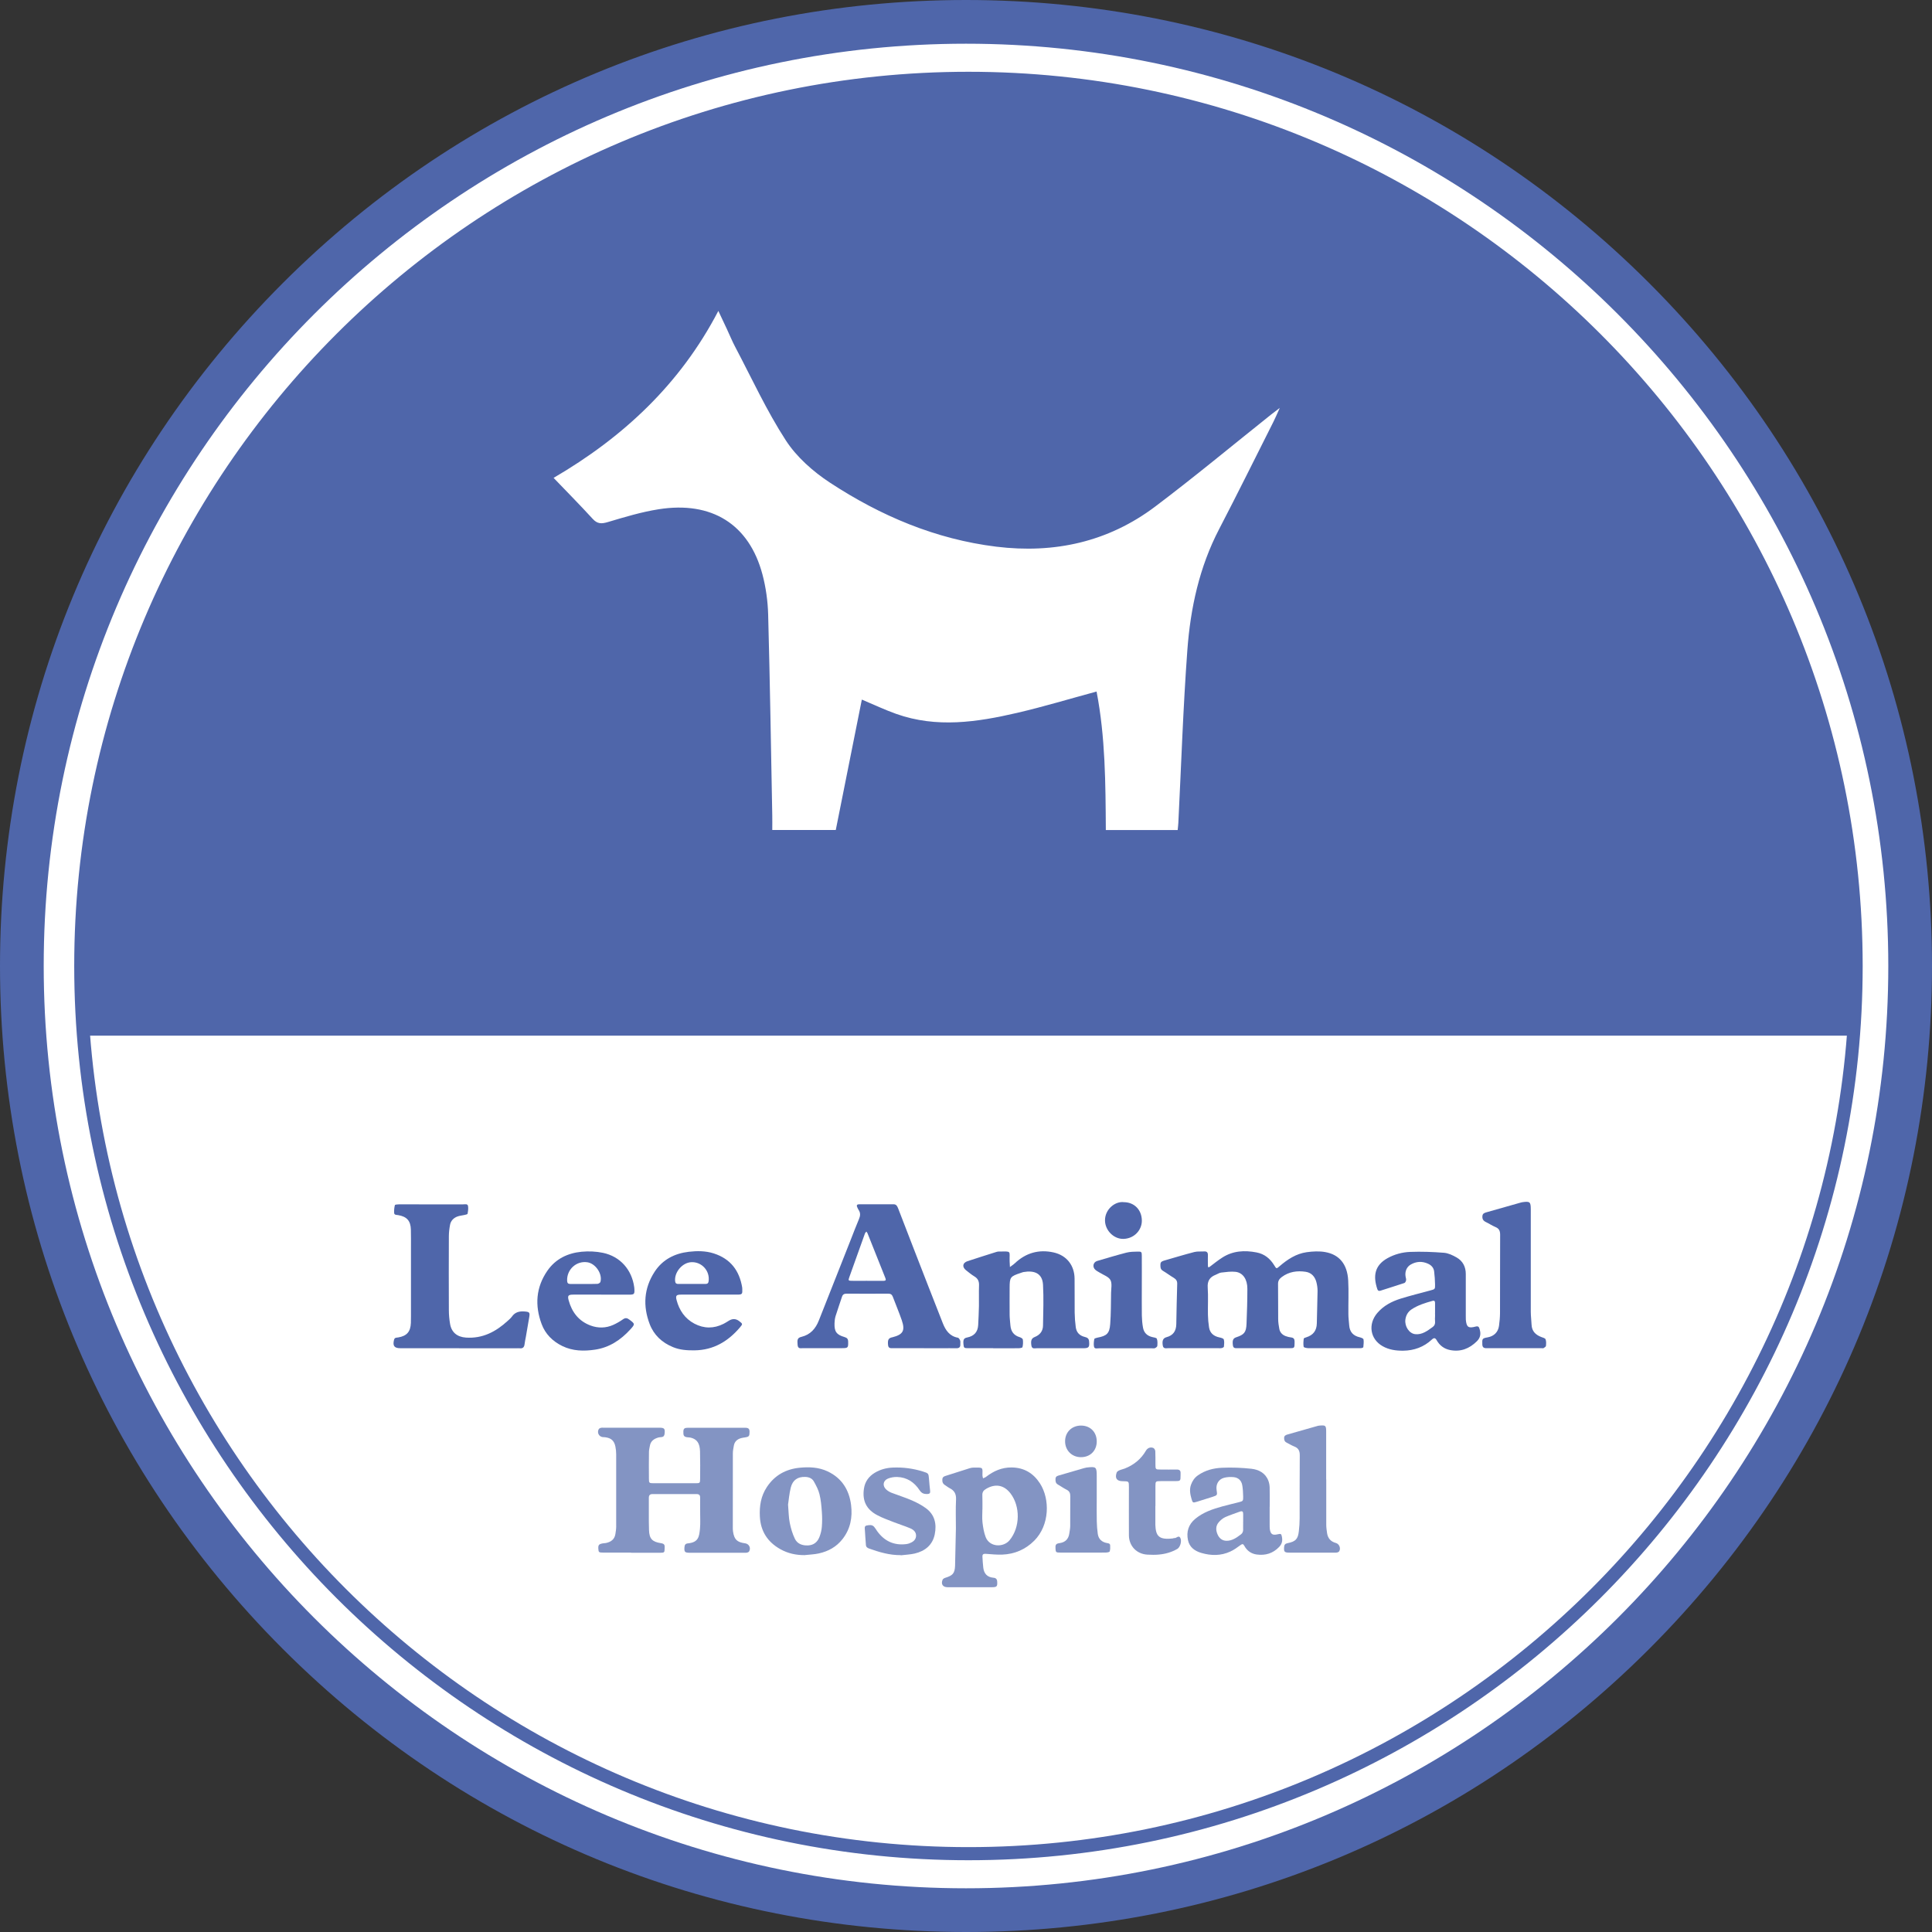
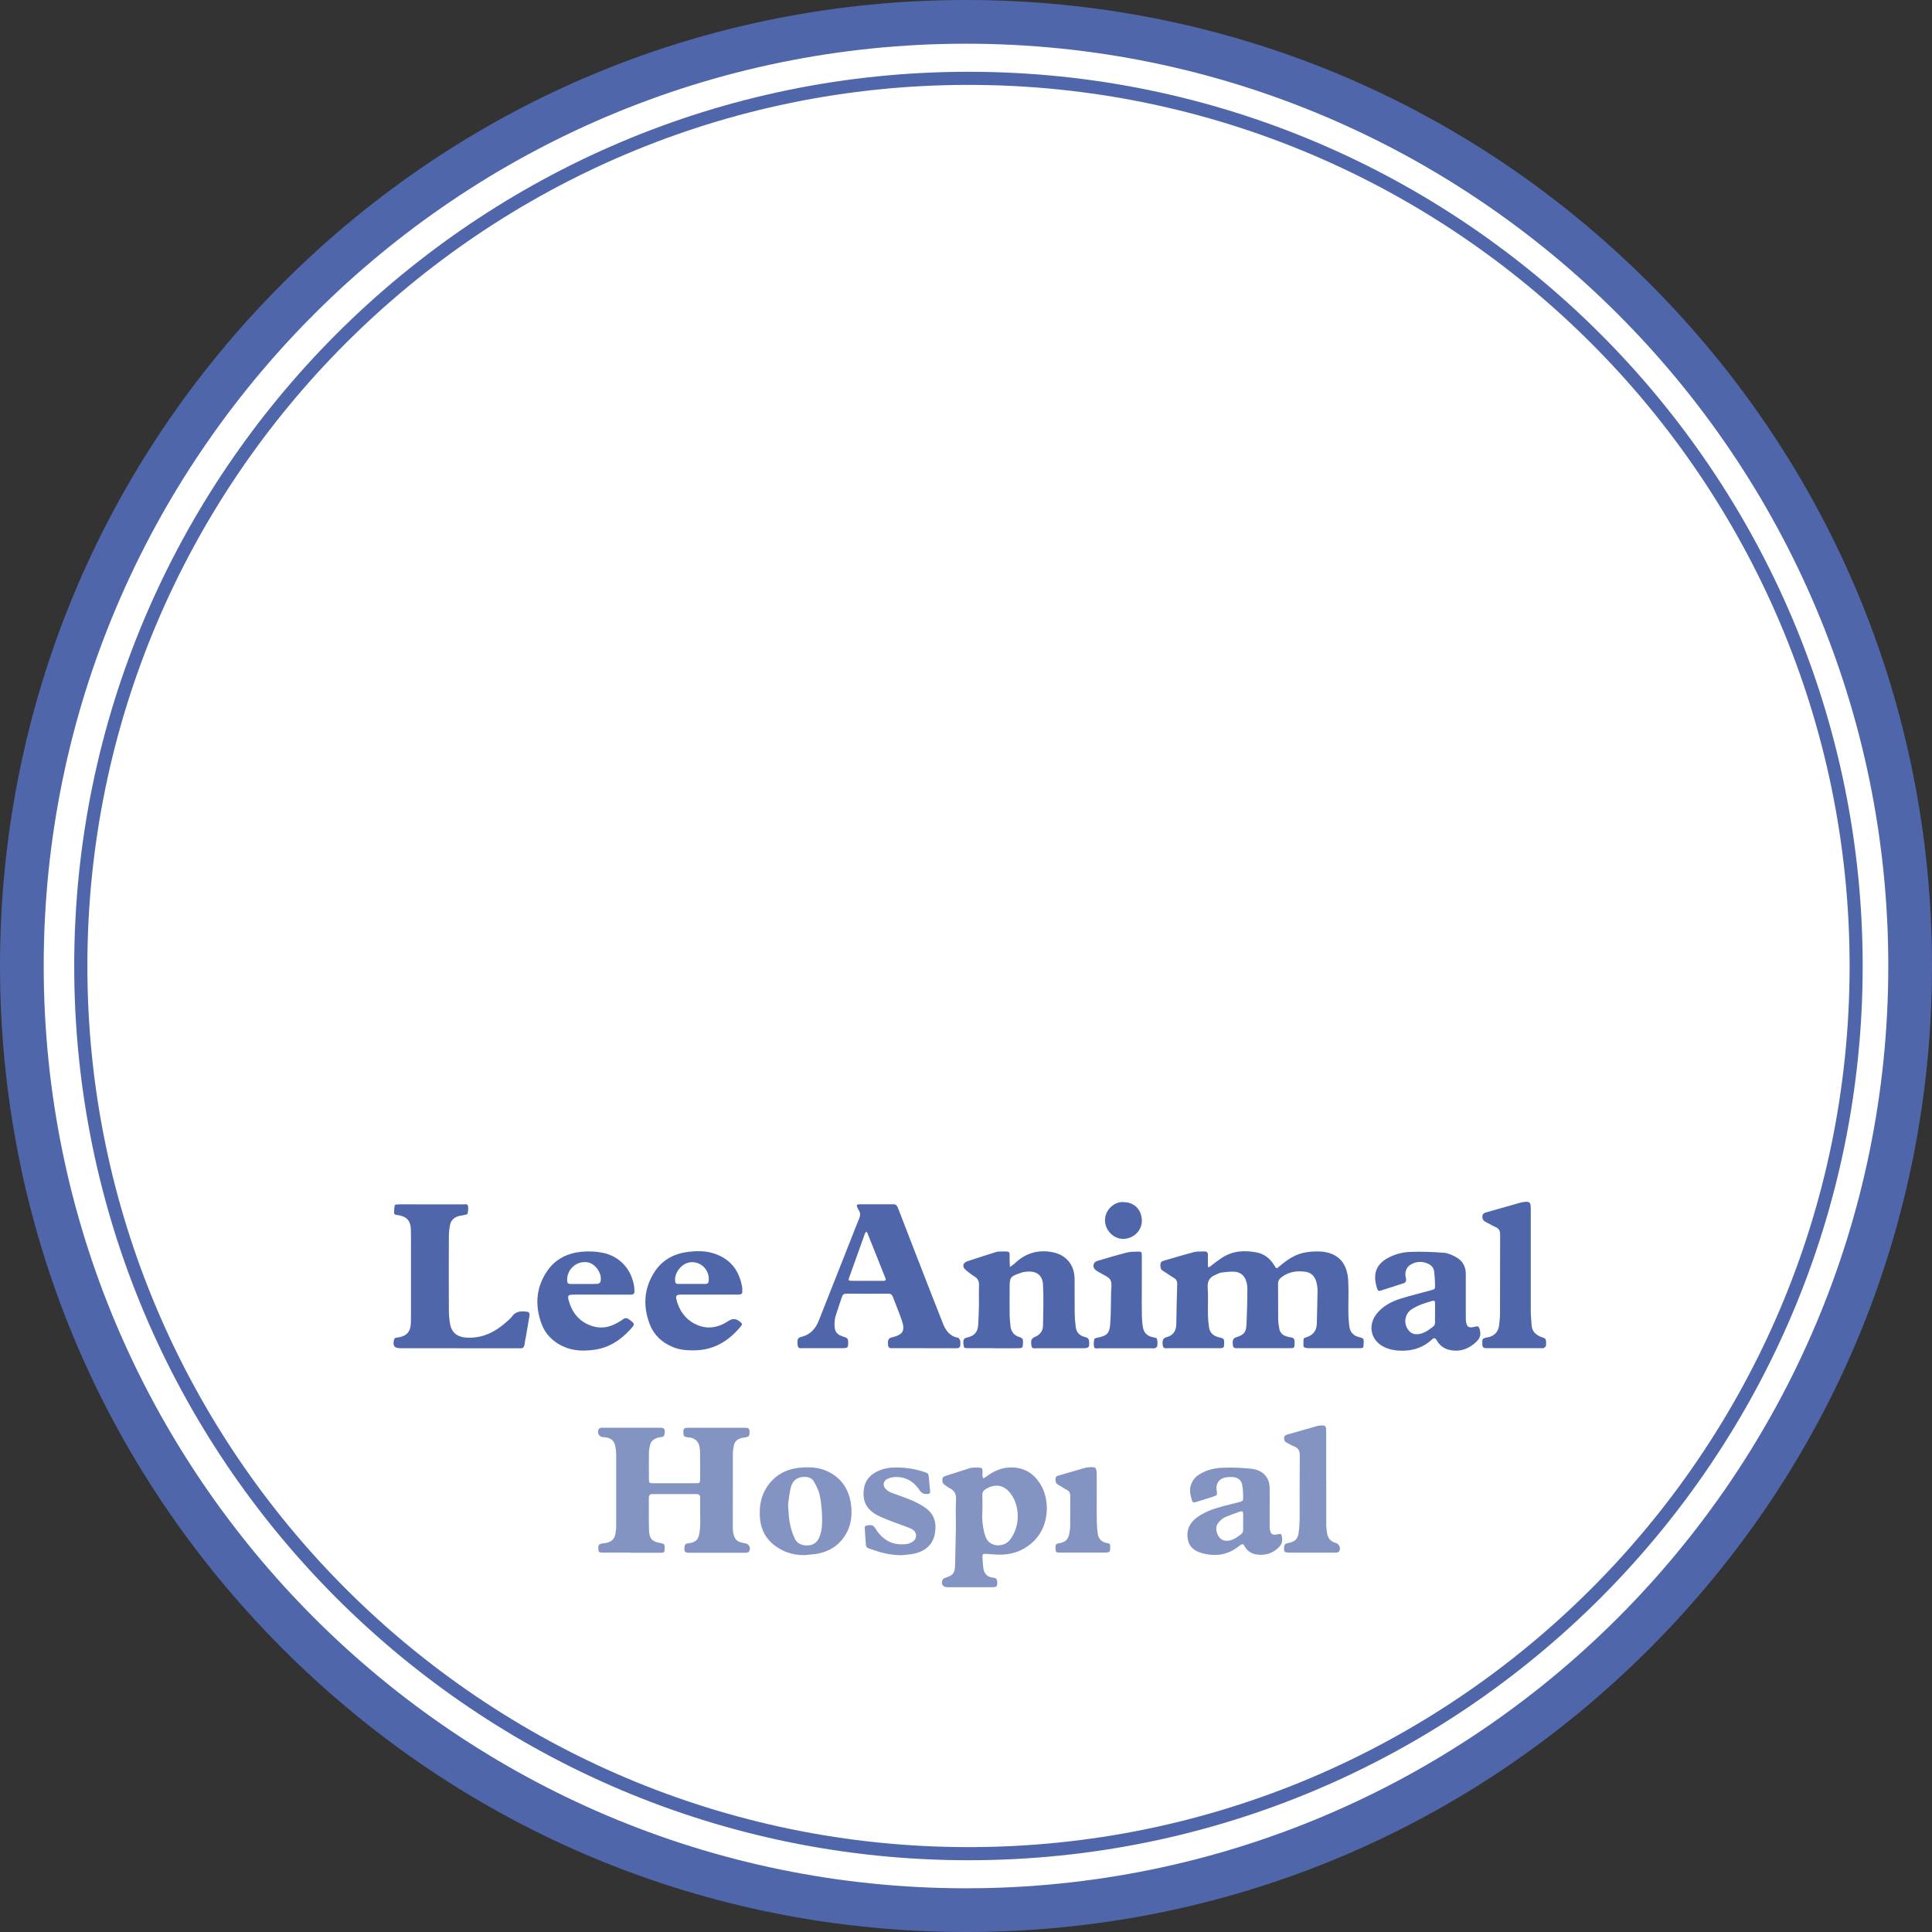
<svg xmlns="http://www.w3.org/2000/svg" width="260" height="260" viewBox="0 0 260 260" fill="none">
  <rect x="0" y="0" width="260" height="260" fill="#333333" stroke="none" />
  <g clip-path="url(#clip0_2776_1342)">
    <path d="M130 257.059C200.173 257.059 257.059 200.173 257.059 130C257.059 59.828 200.173 2.941 130 2.941C59.827 2.941 2.941 59.828 2.941 130C2.941 200.173 59.827 257.059 130 257.059Z" fill="white" />
    <path d="M130 260C95.276 260 62.629 246.476 38.077 221.924C13.524 197.371 0 164.724 0 130C0 95.276 13.524 62.629 38.077 38.077C62.629 13.524 95.276 0 130 0C164.724 0 197.371 13.524 221.924 38.077C246.476 62.629 260 95.276 260 130C260 164.724 246.476 197.371 221.924 221.924C197.371 246.476 164.724 260 130 260ZM130 5.882C61.559 5.882 5.882 61.559 5.882 130C5.882 198.441 61.559 254.118 130 254.118C198.441 254.118 254.118 198.441 254.118 130C254.118 61.559 198.441 5.882 130 5.882Z" fill="#4F66AA" />
-     <path d="M249.424 139.376C249.665 136.282 249.788 133.153 249.788 130C249.788 64.023 196.306 10.541 130.329 10.541C64.353 10.541 10.877 64.023 10.877 130C10.877 133.165 11 136.27 11.241 139.376H249.429H249.424Z" fill="#4F66AA" />
-     <path d="M158.488 111.7H148.818C148.776 105.423 148.759 99.2 147.571 93.064C143.912 94.053 140.424 95.111 136.876 95.935C131.482 97.188 126.047 98 120.618 96.076C119.094 95.535 117.629 94.841 115.982 94.147C114.818 99.976 113.653 105.8 112.476 111.694H103.929C103.929 111.006 103.941 110.394 103.929 109.788C103.759 100.77 103.618 91.747 103.376 82.729C103.329 80.911 103.071 79.053 102.606 77.3C100.812 70.558 95.788 67.4 88.629 68.535C86.318 68.9 84.047 69.588 81.8 70.258C80.947 70.511 80.394 70.523 79.759 69.823C78.071 67.976 76.306 66.194 74.5 64.311C83.823 58.87 91.529 51.729 96.671 41.841C97.071 42.682 97.447 43.488 97.823 44.288C98.2 45.094 98.535 45.923 98.953 46.711C101.176 50.923 103.171 55.288 105.753 59.264C107.212 61.511 109.429 63.47 111.7 64.959C118.512 69.423 125.906 72.564 134.076 73.57C141.9 74.529 149.141 72.935 155.471 68.164C160.782 64.159 165.9 59.9 171.106 55.753C171.347 55.559 171.6 55.376 172.229 54.894C171.818 55.794 171.612 56.288 171.371 56.764C168.941 61.582 166.553 66.423 164.065 71.206C161.4 76.323 160.206 81.841 159.788 87.5C159.218 95.235 158.965 102.988 158.576 110.735C158.565 110.994 158.529 111.253 158.488 111.694V111.7Z" fill="white" />
    <path d="M130.329 250.342C63.977 250.342 9.988 196.359 9.988 130C9.988 63.642 63.977 9.659 130.329 9.659C196.682 9.659 250.671 63.642 250.671 130C250.671 196.359 196.688 250.342 130.329 250.342ZM130.329 11.424C64.947 11.424 11.759 64.618 11.759 130C11.759 195.383 64.953 248.577 130.335 248.577C195.718 248.577 248.912 195.383 248.912 130C248.912 64.618 195.712 11.424 130.329 11.424Z" fill="#4F66AA" />
    <path d="M170.065 181.435C168.888 181.435 167.712 181.435 166.541 181.435C166.259 181.435 165.971 181.47 165.918 181.053C165.829 180.4 165.929 180.111 166.353 179.97C167.441 179.611 167.706 179.305 167.753 178.147C167.818 176.576 167.865 175.005 167.865 173.429C167.865 172.164 167.271 171.282 166.288 171.158C165.653 171.082 164.982 171.188 164.335 171.258C164.088 171.288 163.859 171.453 163.618 171.547C162.823 171.853 162.465 172.37 162.529 173.276C162.612 174.494 162.535 175.717 162.559 176.941C162.571 177.5 162.618 178.064 162.706 178.623C162.823 179.388 163.318 179.823 164.123 179.988C164.335 180.029 164.653 180.123 164.694 180.258C164.782 180.558 164.741 180.9 164.712 181.223C164.706 181.294 164.553 181.382 164.453 181.411C164.318 181.447 164.171 181.435 164.035 181.435C161.753 181.435 159.476 181.435 157.194 181.435C156.912 181.435 156.559 181.541 156.482 181.076C156.376 180.441 156.5 180.082 156.982 179.953C157.894 179.711 158.282 179.111 158.3 178.2C158.329 176.394 158.371 174.588 158.423 172.776C158.435 172.4 158.288 172.17 157.976 171.976C157.471 171.676 157 171.317 156.494 171.017C156.141 170.805 156.159 170.494 156.165 170.158C156.165 169.782 156.447 169.711 156.718 169.629C158.047 169.247 159.376 168.841 160.718 168.494C161.141 168.382 161.606 168.441 162.047 168.411C162.406 168.388 162.565 168.547 162.553 168.911C162.541 169.382 162.553 169.853 162.553 170.323C162.553 170.594 162.653 170.594 162.841 170.447C163.382 170.035 163.918 169.605 164.488 169.241C165.918 168.317 167.494 168.235 169.106 168.547C170.153 168.747 170.929 169.37 171.482 170.282C171.776 170.77 171.782 170.764 172.194 170.405C173.259 169.488 174.423 168.717 175.835 168.517C176.659 168.4 177.541 168.353 178.353 168.5C180.223 168.835 181.318 170.111 181.435 172.323C181.518 173.823 181.441 175.329 181.459 176.835C181.459 177.347 181.535 177.864 181.571 178.376C181.641 179.276 182.135 179.776 183 179.97C183.182 180.011 183.476 180.129 183.494 180.247C183.553 180.582 183.5 180.941 183.471 181.288C183.471 181.341 183.329 181.4 183.241 181.417C183.129 181.441 183.006 181.435 182.888 181.435C180.606 181.435 178.329 181.435 176.047 181.429C175.835 181.429 175.459 181.341 175.441 181.247C175.376 180.894 175.406 180.511 175.453 180.147C175.465 180.07 175.676 180.005 175.806 179.964C176.723 179.676 177.194 179.07 177.212 178.088C177.235 176.635 177.294 175.176 177.312 173.723C177.312 173.329 177.253 172.923 177.153 172.541C176.959 171.8 176.482 171.27 175.718 171.153C174.571 170.982 173.471 171.129 172.5 171.853C172.176 172.094 171.988 172.358 171.994 172.788C172.018 174.364 171.994 175.941 172.012 177.511C172.012 177.953 172.082 178.4 172.165 178.841C172.253 179.311 172.565 179.635 173.012 179.805C173.253 179.894 173.506 179.958 173.759 179.988C174.082 180.023 174.212 180.194 174.218 180.5C174.218 180.594 174.223 180.688 174.218 180.782C174.212 181.388 174.176 181.435 173.582 181.435C172.406 181.441 171.229 181.435 170.059 181.435H170.065Z" fill="#4F66AA" />
    <path d="M124.329 181.435C122.941 181.435 121.553 181.435 120.171 181.435C119.865 181.435 119.553 181.471 119.512 181.012C119.447 180.341 119.541 180.1 120.023 179.976C120.047 179.971 120.071 179.971 120.094 179.965C121.529 179.6 121.835 179.076 121.359 177.676C120.994 176.612 120.547 175.571 120.153 174.518C120.035 174.2 119.847 174.094 119.518 174.094C117.659 174.106 115.8 174.106 113.947 174.094C113.623 174.094 113.418 174.182 113.312 174.512C113.029 175.382 112.718 176.247 112.447 177.118C112.353 177.429 112.318 177.765 112.306 178.088C112.276 179.2 112.559 179.618 113.635 179.929C113.994 180.035 114.135 180.182 114.141 180.553C114.159 181.376 114.129 181.429 113.3 181.429C111.559 181.429 109.818 181.429 108.082 181.429C107.782 181.429 107.4 181.559 107.341 181.029C107.265 180.282 107.323 180.035 107.841 179.912C109.059 179.618 109.765 178.806 110.2 177.694C111.635 174.065 113.071 170.441 114.5 166.812C114.865 165.894 115.206 164.971 115.594 164.065C115.788 163.618 115.823 163.218 115.535 162.806C115.471 162.712 115.429 162.594 115.376 162.488C115.218 162.171 115.353 162.059 115.665 162.065C117.194 162.065 118.723 162.071 120.247 162.065C120.647 162.065 120.753 162.341 120.871 162.629C121.565 164.423 122.259 166.223 122.953 168.018C124.259 171.371 125.553 174.723 126.876 178.065C127.247 179.006 127.782 179.823 128.912 180.023C129.035 180.047 129.159 180.259 129.218 180.412C129.271 180.559 129.218 180.735 129.235 180.9C129.265 181.294 129.082 181.447 128.694 181.441C128.059 181.423 127.423 181.441 126.788 181.441C125.965 181.441 125.141 181.441 124.318 181.441L124.329 181.435ZM116.712 172.371C117.441 172.371 118.171 172.371 118.894 172.371C119.2 172.371 119.259 172.259 119.147 171.988C118.347 169.982 117.547 167.976 116.747 165.971C116.712 165.888 116.647 165.818 116.594 165.741C116.529 165.823 116.435 165.9 116.4 166C115.694 167.965 114.988 169.929 114.288 171.9C114.141 172.312 114.176 172.359 114.594 172.365C115.3 172.382 116.006 172.365 116.706 172.365L116.712 172.371Z" fill="#4F66AA" />
    <path d="M61.771 181.436C59.135 181.436 56.506 181.436 53.871 181.436C53.053 181.436 52.824 181.106 53.029 180.3C53.112 179.983 53.359 180.024 53.582 179.988C54.753 179.788 55.247 179.218 55.294 178.036C55.306 177.73 55.306 177.424 55.306 177.118C55.306 174.083 55.306 171.053 55.306 168.018C55.306 167.171 55.318 166.324 55.294 165.477C55.265 164.294 54.753 163.724 53.582 163.524C53.359 163.483 53.053 163.536 53.041 163.206C53.023 162.865 53.059 162.512 53.141 162.183C53.159 162.106 53.476 162.077 53.659 162.077C54.576 162.065 55.494 162.077 56.412 162.077C58.388 162.077 60.365 162.077 62.335 162.077C62.576 162.077 62.929 161.965 62.988 162.312C63.041 162.641 62.988 163.006 62.923 163.341C62.906 163.424 62.653 163.471 62.5 163.506C62.182 163.583 61.841 163.6 61.541 163.718C61.035 163.912 60.665 164.288 60.565 164.836C60.471 165.341 60.406 165.859 60.406 166.377C60.394 169.694 60.388 173.006 60.406 176.324C60.406 176.93 60.465 177.547 60.565 178.147C60.753 179.3 61.518 179.924 62.706 180.006C64.935 180.159 66.718 179.224 68.3 177.777C68.506 177.588 68.735 177.4 68.894 177.177C69.329 176.559 69.924 176.436 70.624 176.494C71.229 176.547 71.329 176.618 71.229 177.218C71.082 178.124 70.924 179.024 70.765 179.924C70.706 180.247 70.629 180.571 70.594 180.894C70.547 181.294 70.371 181.494 69.953 181.447C69.788 181.43 69.624 181.447 69.459 181.447C66.894 181.447 64.335 181.447 61.771 181.447V181.436Z" fill="#4F66AA" />
    <path d="M133.665 181.435C132.559 181.435 131.453 181.435 130.347 181.435C129.747 181.435 129.712 181.4 129.665 180.97C129.594 180.312 129.682 180.082 130.153 179.994C131.094 179.806 131.594 179.253 131.641 178.3C131.682 177.459 131.724 176.612 131.741 175.77C131.759 174.853 131.718 173.935 131.753 173.017C131.776 172.47 131.629 172.076 131.141 171.782C130.741 171.541 130.376 171.235 130.006 170.947C129.453 170.506 129.529 169.953 130.188 169.729C131.482 169.3 132.782 168.894 134.082 168.482C134.194 168.447 134.312 168.423 134.429 168.423C136.194 168.412 135.829 168.282 135.871 169.741C135.876 170 135.9 170.253 135.912 170.512C136.124 170.347 136.359 170.206 136.553 170.023C138.047 168.606 139.806 168.1 141.812 168.553C143.535 168.947 144.588 170.27 144.612 172.059C144.635 173.588 144.606 175.117 144.624 176.641C144.635 177.294 144.682 177.953 144.771 178.606C144.865 179.306 145.276 179.747 145.976 179.917C146.282 179.994 146.535 180.1 146.565 180.5C146.635 181.317 146.547 181.441 145.718 181.441C143.647 181.441 141.582 181.441 139.512 181.441C139.235 181.441 138.876 181.57 138.8 181.088C138.7 180.429 138.794 180.112 139.247 179.929C139.959 179.647 140.359 179.123 140.365 178.376C140.394 176.547 140.465 174.717 140.365 172.894C140.276 171.312 139.147 170.941 137.729 171.188C137.618 171.206 137.506 171.259 137.394 171.294C135.947 171.77 135.871 171.87 135.871 173.359C135.871 174.559 135.859 175.759 135.871 176.959C135.876 177.423 135.941 177.894 135.976 178.359C136.041 179.17 136.429 179.717 137.235 179.953C137.394 180 137.629 180.141 137.647 180.259C137.694 180.6 137.682 180.964 137.6 181.294C137.576 181.388 137.235 181.441 137.035 181.441C135.906 181.453 134.776 181.447 133.647 181.447L133.665 181.435Z" fill="#4F66AA" />
    <path d="M197.259 174.347C197.259 175.264 197.259 176.182 197.259 177.1C197.259 177.264 197.253 177.429 197.265 177.594C197.353 178.588 197.6 178.788 198.565 178.529C198.959 178.423 199.035 178.57 199.129 178.9C199.312 179.523 199.223 180.035 198.747 180.506C197.741 181.494 196.576 181.959 195.165 181.688C194.353 181.529 193.747 181.076 193.341 180.364C193.147 180.017 192.965 180.017 192.694 180.27C191.612 181.276 190.306 181.753 188.847 181.77C187.882 181.782 186.923 181.653 186.059 181.159C184.382 180.206 184.071 178.194 185.353 176.694C186.194 175.711 187.294 175.141 188.494 174.764C189.818 174.353 191.165 174.023 192.5 173.659C193.118 173.494 193.135 173.494 193.123 172.853C193.112 172.27 193.071 171.682 193 171.106C192.941 170.594 192.606 170.253 192.153 170.053C191.371 169.706 190.588 169.753 189.853 170.176C189.288 170.5 189.041 171.135 189.159 171.811C189.188 171.976 189.253 172.141 189.223 172.3C189.2 172.429 189.106 172.623 189 172.659C187.929 173.017 186.853 173.347 185.782 173.694C185.565 173.764 185.429 173.712 185.353 173.482C184.765 171.723 184.982 170.288 186.729 169.317C187.671 168.794 188.712 168.517 189.765 168.476C191.282 168.417 192.818 168.476 194.329 168.594C194.912 168.641 195.506 168.929 196.023 169.223C196.859 169.7 197.259 170.482 197.259 171.453C197.259 172.417 197.259 173.382 197.259 174.347ZM193.123 176.729C193.123 176.282 193.123 175.841 193.123 175.394C193.123 175.141 193.076 174.982 192.765 175.07C191.794 175.341 190.829 175.635 189.976 176.2C189.476 176.529 189.206 177.006 189.129 177.594C189.018 178.506 189.647 179.464 190.459 179.547C191.4 179.641 192.094 179.094 192.806 178.582C193.3 178.229 193.065 177.729 193.118 177.288C193.141 177.106 193.118 176.911 193.118 176.723L193.123 176.729Z" fill="#4F66AA" />
    <path d="M95.406 174.224C94.159 174.224 92.912 174.224 91.671 174.224C91.018 174.224 90.894 174.359 91.053 174.965C91.418 176.341 92.165 177.447 93.447 178.13C94.741 178.812 96.059 178.812 97.365 178.159C97.618 178.036 97.853 177.877 98.094 177.73C98.58 177.432 99.043 177.453 99.482 177.794C99.947 178.153 99.971 178.177 99.6 178.612C97.994 180.506 96.029 181.694 93.465 181.724C92.471 181.736 91.5 181.677 90.565 181.288C89.1 180.688 88.006 179.677 87.441 178.212C86.5 175.765 86.647 173.371 88.1 171.141C89.176 169.494 90.806 168.677 92.694 168.459C93.8 168.33 94.941 168.324 96.047 168.677C98.306 169.4 99.506 170.988 99.882 173.271C99.894 173.341 99.894 173.412 99.894 173.483C99.924 174.159 99.876 174.218 99.212 174.224C97.941 174.23 96.671 174.224 95.406 174.224ZM93.106 172.788C93.712 172.788 94.323 172.788 94.929 172.788C95.165 172.788 95.318 172.724 95.359 172.447C95.57 171.036 94.441 169.783 93.018 169.859C91.806 169.924 90.712 171.241 90.859 172.441C90.894 172.718 91.041 172.788 91.282 172.788C91.888 172.788 92.5 172.788 93.106 172.788Z" fill="#4F66AA" />
    <path d="M80.906 174.224C79.659 174.224 78.412 174.224 77.171 174.224C76.471 174.224 76.353 174.353 76.529 175C76.965 176.595 77.894 177.789 79.459 178.377C80.477 178.759 81.535 178.748 82.547 178.289C82.994 178.083 83.429 177.836 83.829 177.553C84.165 177.312 84.406 177.365 84.706 177.595C85.465 178.159 85.482 178.195 84.818 178.918C83.529 180.33 81.994 181.348 80.082 181.63C78.582 181.853 77.082 181.83 75.671 181.142C74.371 180.506 73.388 179.53 72.888 178.183C71.959 175.677 72.118 173.242 73.671 171C74.776 169.412 76.394 168.636 78.271 168.453C79.218 168.365 80.212 168.406 81.141 168.6C83.477 169.089 85.041 170.889 85.353 173.242C85.365 173.312 85.365 173.383 85.371 173.453C85.412 174.165 85.359 174.224 84.653 174.23C83.406 174.23 82.159 174.23 80.918 174.23L80.906 174.224ZM78.571 172.789C79.177 172.789 79.788 172.806 80.394 172.777C80.541 172.771 80.765 172.636 80.8 172.518C81.112 171.459 80.159 170.036 79.047 169.871C77.559 169.648 76.253 170.853 76.323 172.365C76.335 172.659 76.447 172.795 76.741 172.789C77.347 172.789 77.959 172.789 78.565 172.789H78.571Z" fill="#4F66AA" />
    <path d="M206.006 169.965C206.006 172.153 206 174.335 206.006 176.524C206.006 177.106 206.088 177.694 206.112 178.276C206.147 179.147 206.653 179.635 207.418 179.929C207.624 180.012 207.935 180.076 207.994 180.235C208.1 180.5 208.076 180.835 208.047 181.129C208.035 181.241 207.847 181.341 207.724 181.424C207.676 181.459 207.588 181.435 207.518 181.435C205.029 181.435 202.535 181.435 200.047 181.435C199.671 181.435 199.494 181.312 199.482 180.912C199.453 180.147 199.471 180.106 200.218 179.971C201.047 179.824 201.618 179.265 201.729 178.429C201.806 177.871 201.859 177.312 201.865 176.747C201.876 173.224 201.865 169.694 201.882 166.171C201.882 165.659 201.747 165.335 201.265 165.135C200.812 164.947 200.4 164.665 199.953 164.453C199.612 164.288 199.465 164.053 199.494 163.671C199.518 163.3 199.771 163.224 200.053 163.141C201.588 162.706 203.124 162.271 204.659 161.835C204.724 161.818 204.794 161.8 204.865 161.788C205.888 161.641 206.006 161.735 206.006 162.759C206.006 165.153 206.006 167.553 206.006 169.947V169.965Z" fill="#4F66AA" />
    <path d="M153.659 173.235C153.659 174.506 153.647 175.77 153.665 177.041C153.676 177.576 153.723 178.117 153.818 178.653C153.935 179.347 154.371 179.77 155.059 179.935C155.282 179.988 155.629 180.023 155.682 180.164C155.794 180.453 155.771 180.806 155.747 181.129C155.735 181.235 155.565 181.37 155.435 181.423C155.318 181.476 155.159 181.447 155.018 181.447C152.647 181.447 150.271 181.447 147.9 181.447C147.659 181.447 147.3 181.564 147.229 181.235C147.159 180.906 147.206 180.541 147.265 180.206C147.282 180.117 147.529 180.047 147.676 180.017C148.935 179.782 149.312 179.464 149.406 178.194C149.512 176.794 149.5 175.382 149.523 173.976C149.535 173.394 149.682 172.7 149.429 172.247C149.176 171.8 148.5 171.588 148.012 171.276C147.812 171.153 147.594 171.047 147.418 170.894C146.976 170.517 147.1 169.859 147.653 169.694C148.959 169.311 150.265 168.917 151.582 168.576C152.071 168.453 152.6 168.441 153.112 168.435C153.618 168.423 153.659 168.476 153.659 169.017C153.671 170.429 153.659 171.835 153.659 173.247V173.235Z" fill="#4F66AA" />
    <path d="M151.247 161.783C152.659 161.795 153.641 162.818 153.665 164.236C153.688 165.495 152.688 166.665 151.223 166.724C149.888 166.777 148.7 165.565 148.706 164.218C148.706 162.73 150.082 161.63 151.247 161.783Z" fill="#4F66AA" />
    <g opacity="0.7">
      <path d="M84.924 208.941C83.676 208.941 82.429 208.941 81.182 208.941C80.594 208.941 80.553 208.894 80.523 208.453C80.488 207.918 80.582 207.8 81.118 207.7C81.253 207.676 81.4 207.676 81.535 207.653C82.212 207.512 82.706 207.171 82.818 206.435C82.865 206.112 82.924 205.782 82.924 205.459C82.929 202.212 82.929 198.971 82.924 195.724C82.924 195.376 82.888 195.018 82.818 194.676C82.653 193.871 82.241 193.518 81.429 193.418C81.312 193.406 81.194 193.412 81.076 193.394C80.582 193.312 80.323 192.776 80.576 192.329C80.624 192.247 80.747 192.182 80.847 192.153C80.959 192.118 81.082 192.135 81.2 192.135C83.718 192.135 86.229 192.135 88.747 192.135C89.412 192.135 89.512 192.271 89.441 192.935C89.412 193.218 89.294 193.371 89.018 193.4C88.876 193.418 88.729 193.412 88.6 193.453C88.023 193.618 87.571 193.918 87.459 194.565C87.412 194.841 87.335 195.118 87.335 195.4C87.318 196.6 87.318 197.8 87.329 199C87.329 199.565 87.365 199.606 87.929 199.606C89.835 199.612 91.735 199.612 93.641 199.606C94.182 199.606 94.212 199.571 94.218 199.053C94.229 197.806 94.241 196.559 94.206 195.318C94.176 194.224 93.8 193.694 92.988 193.482C92.806 193.435 92.612 193.447 92.429 193.412C92.018 193.341 91.947 193.176 91.965 192.623C91.976 192.247 92.159 192.147 92.5 192.147C95.112 192.147 97.718 192.153 100.329 192.147C100.724 192.147 100.876 192.3 100.871 192.688C100.871 193.235 100.806 193.347 100.347 193.424C100.094 193.465 99.835 193.494 99.594 193.582C99.141 193.741 98.841 194.065 98.759 194.547C98.694 194.894 98.624 195.241 98.624 195.588C98.612 198.906 98.618 202.218 98.618 205.535C98.618 205.724 98.618 205.912 98.647 206.1C98.806 207.182 99.182 207.547 100.282 207.694C100.8 207.765 101.082 208.312 100.818 208.776C100.771 208.859 100.641 208.923 100.541 208.947C100.406 208.976 100.259 208.965 100.118 208.965C97.694 208.965 95.276 208.965 92.853 208.965C92.153 208.965 92.065 208.859 92.112 208.206C92.135 207.894 92.259 207.729 92.576 207.7C94 207.559 94.094 206.812 94.2 205.724C94.271 205 94.218 204.265 94.224 203.541C94.224 202.882 94.212 202.224 94.224 201.565C94.229 201.2 94.082 201.065 93.724 201.065C92.712 201.076 91.7 201.065 90.688 201.065C89.747 201.065 88.806 201.076 87.865 201.065C87.482 201.059 87.312 201.194 87.318 201.594C87.335 203.029 87.294 204.465 87.341 205.894C87.376 207.071 87.765 207.494 88.935 207.671C89.518 207.759 89.453 207.988 89.441 208.471C89.429 208.929 89.388 208.965 88.8 208.965C87.506 208.971 86.212 208.965 84.924 208.965V208.941Z" fill="#4F66AA" />
      <path d="M128.641 205.683C128.641 204.389 128.594 203.094 128.659 201.806C128.694 201.071 128.447 200.594 127.812 200.277C127.582 200.159 127.382 199.989 127.165 199.853C126.865 199.671 126.788 199.4 126.818 199.065C126.847 198.73 127.094 198.665 127.347 198.589C128.4 198.253 129.447 197.912 130.506 197.583C130.682 197.53 130.876 197.5 131.059 197.5C132.335 197.494 132.235 197.436 132.212 198.547C132.212 198.677 132.265 198.812 132.294 198.947C132.429 198.883 132.588 198.836 132.706 198.741C133.718 197.959 134.824 197.471 136.141 197.483C137.824 197.5 139.071 198.265 139.953 199.63C141.318 201.741 141.265 205.259 139.182 207.341C138.012 208.512 136.553 209.147 134.888 209.212C134.141 209.241 133.388 209.159 132.641 209.106C132.324 209.083 132.194 209.2 132.212 209.494C132.241 209.983 132.265 210.477 132.324 210.965C132.418 211.771 132.853 212.253 133.688 212.324C134.029 212.353 134.182 212.512 134.2 212.865C134.235 213.489 134.153 213.6 133.506 213.6C131.506 213.6 129.512 213.6 127.512 213.6C126.882 213.6 126.6 213.183 126.853 212.589C126.906 212.471 127.082 212.371 127.224 212.33C128.2 212.024 128.476 211.753 128.529 210.753M132.206 203.118C132.206 203.706 132.153 204.3 132.218 204.877C132.3 205.547 132.406 206.23 132.647 206.853C133.188 208.247 135.053 208.259 135.859 207.283C137.318 205.518 137.306 202.706 135.994 200.983C135.141 199.865 133.976 199.606 132.694 200.371C132.365 200.565 132.182 200.8 132.2 201.218C132.229 201.847 132.206 202.483 132.212 203.118H132.206Z" fill="#4F66AA" />
      <path d="M170.865 202.788C170.865 203.588 170.865 204.388 170.865 205.182C170.865 205.371 170.865 205.559 170.882 205.747C170.982 206.465 171.241 206.641 171.929 206.482C172.388 206.377 172.435 206.4 172.518 206.835C172.618 207.347 172.529 207.771 172.141 208.182C171.3 209.059 170.294 209.353 169.129 209.2C168.382 209.1 167.818 208.694 167.459 208.035C167.3 207.747 167.188 207.753 166.935 207.935C166.506 208.253 166.059 208.577 165.571 208.8C164.3 209.388 162.971 209.371 161.653 208.982C160.771 208.724 160.065 208.2 159.871 207.259C159.641 206.147 159.935 205.165 160.835 204.412C161.906 203.512 163.2 203.082 164.518 202.718C165.241 202.518 165.976 202.353 166.706 202.165C167.276 202.018 167.312 202 167.3 201.4C167.288 200.888 167.265 200.365 167.176 199.865C167.065 199.247 166.653 198.853 166.029 198.788C165.594 198.747 165.135 198.765 164.718 198.877C163.982 199.077 163.606 199.759 163.724 200.518C163.835 201.218 163.835 201.224 163.153 201.447C162.459 201.671 161.765 201.888 161.071 202.1C160.535 202.265 160.5 202.247 160.341 201.688C160.165 201.071 160.053 200.453 160.276 199.818C160.465 199.294 160.753 198.865 161.218 198.541C162.2 197.853 163.324 197.571 164.471 197.524C165.776 197.465 167.1 197.518 168.4 197.659C169.406 197.771 170.3 198.23 170.694 199.277C170.8 199.553 170.853 199.865 170.865 200.165C170.888 201.035 170.871 201.906 170.871 202.771L170.865 202.788ZM167.3 204.835C167.3 204.482 167.294 204.135 167.3 203.782C167.312 203.441 167.206 203.294 166.847 203.43C166.194 203.677 165.518 203.882 164.882 204.171C164.553 204.324 164.253 204.582 164.012 204.859C163.588 205.353 163.606 205.93 163.859 206.506C164.088 207.024 164.488 207.341 165.047 207.353C165.818 207.365 166.412 206.93 166.994 206.494C167.435 206.165 167.259 205.688 167.294 205.259C167.306 205.118 167.294 204.977 167.294 204.835H167.3Z" fill="#4F66AA" />
      <path d="M108.318 209.282C107.129 209.294 106.023 209.052 104.994 208.47C103.288 207.505 102.359 206.058 102.259 204.088C102.188 202.67 102.394 201.341 103.2 200.123C104.265 198.511 105.788 197.694 107.653 197.517C108.912 197.4 110.176 197.447 111.376 198.011C113.306 198.923 114.276 200.511 114.535 202.535C114.741 204.182 114.453 205.758 113.382 207.123C112.559 208.176 111.471 208.77 110.2 209.052C109.588 209.188 108.947 209.205 108.323 209.276L108.318 209.282ZM106.053 202.488C106.135 203.452 106.135 204.211 106.282 204.941C106.429 205.67 106.647 206.405 106.965 207.07C107.294 207.764 107.971 208.011 108.741 207.976C109.512 207.941 110.018 207.517 110.282 206.829C110.447 206.4 110.565 205.929 110.6 205.47C110.653 204.8 110.653 204.117 110.6 203.447C110.541 202.652 110.476 201.852 110.282 201.082C110.135 200.482 109.829 199.905 109.518 199.358C109.288 198.952 108.871 198.776 108.382 198.758C107.365 198.717 106.676 199.164 106.418 200.194C106.218 201.005 106.147 201.852 106.053 202.482V202.488Z" fill="#4F66AA" />
      <path d="M178.482 199.088C178.482 201.129 178.482 203.176 178.482 205.218C178.482 205.588 178.541 205.965 178.594 206.335C178.7 207.035 179.1 207.465 179.788 207.653C180.235 207.776 180.465 208.365 180.229 208.759C180.177 208.841 180.053 208.906 179.953 208.929C179.818 208.959 179.671 208.947 179.529 208.947C177.535 208.947 175.535 208.947 173.541 208.947C172.847 208.947 172.759 208.835 172.812 208.176C172.835 207.865 172.976 207.735 173.282 207.671C174.365 207.453 174.677 207.123 174.794 206.053C174.859 205.494 174.9 204.929 174.9 204.371C174.912 201.529 174.888 198.688 174.918 195.847C174.918 195.241 174.735 194.876 174.171 194.659C173.824 194.523 173.5 194.318 173.165 194.153C172.894 194.023 172.806 193.812 172.812 193.523C172.812 193.223 173.006 193.123 173.247 193.053C174.624 192.659 176 192.271 177.377 191.876C177.441 191.859 177.518 191.853 177.588 191.847C178.394 191.776 178.471 191.847 178.471 192.671C178.471 194.806 178.471 196.947 178.471 199.082L178.482 199.088Z" fill="#4F66AA" />
      <path d="M121.218 209.283C119.723 209.3 118.329 208.883 116.953 208.394C116.712 208.306 116.547 208.183 116.529 207.9C116.488 207.247 116.423 206.588 116.394 205.936C116.382 205.7 116.282 205.359 116.641 205.294C116.976 205.236 117.359 205.153 117.635 205.471C117.788 205.647 117.906 205.853 118.041 206.047C119 207.383 120.288 208 121.941 207.8C122.082 207.783 122.218 207.753 122.353 207.706C122.812 207.536 123.223 207.283 123.276 206.747C123.323 206.2 122.953 205.865 122.506 205.677C121.794 205.371 121.047 205.147 120.329 204.865C119.565 204.565 118.782 204.289 118.059 203.906C116.594 203.136 116.023 201.971 116.265 200.341C116.4 199.4 116.918 198.683 117.723 198.2C118.459 197.759 119.271 197.536 120.135 197.5C121.535 197.441 122.9 197.618 124.235 198.041C124.947 198.265 124.959 198.288 125.018 199.006C125.065 199.541 125.106 200.083 125.171 200.618C125.206 200.912 125.129 201.041 124.806 201.059C124.347 201.077 124.029 200.965 123.753 200.547C123.047 199.471 122.047 198.8 120.723 198.765C120.312 198.753 119.871 198.83 119.494 198.983C118.823 199.259 118.729 199.971 119.271 200.459C119.476 200.641 119.729 200.794 119.988 200.894C120.888 201.241 121.812 201.524 122.694 201.906C123.359 202.194 124.012 202.536 124.594 202.959C125.8 203.836 126.076 205.1 125.794 206.483C125.5 207.924 124.494 208.736 123.106 209.065C122.494 209.206 121.853 209.23 121.229 209.306L121.218 209.283Z" fill="#4F66AA" />
-       <path d="M155.482 202.676C155.482 203.405 155.482 204.135 155.482 204.858C155.482 204.976 155.482 205.094 155.482 205.211C155.541 206.676 155.924 207.258 157.824 207.035C157.894 207.029 157.965 206.976 158.029 206.988C158.306 207.035 158.612 206.564 158.829 206.941C159.082 207.376 158.824 208.217 158.447 208.441C157.682 208.888 156.847 209.123 155.976 209.205C155.465 209.258 154.941 209.241 154.429 209.217C152.971 209.141 151.929 208.058 151.924 206.605C151.912 204.447 151.924 202.282 151.924 200.123C151.924 199.347 151.918 199.347 151.141 199.335C151.118 199.335 151.094 199.335 151.071 199.335C150.288 199.323 150.012 198.929 150.276 198.17C150.318 198.047 150.488 197.935 150.624 197.876C150.859 197.77 151.118 197.723 151.359 197.629C152.576 197.153 153.547 196.376 154.212 195.229C154.424 194.858 154.835 194.694 155.218 194.864C155.347 194.923 155.465 195.141 155.476 195.288C155.506 195.876 155.488 196.464 155.494 197.047C155.5 197.758 155.5 197.758 156.188 197.764C156.918 197.77 157.647 197.776 158.371 197.764C158.724 197.764 158.9 197.9 158.876 198.264C158.871 198.358 158.876 198.453 158.876 198.547C158.876 199.311 158.871 199.317 158.082 199.323C157.447 199.323 156.812 199.323 156.182 199.323C155.518 199.329 155.5 199.347 155.494 199.988C155.488 200.882 155.494 201.77 155.494 202.664L155.482 202.676Z" fill="#4F66AA" />
      <path d="M147.594 201.723C147.594 202.735 147.576 203.741 147.6 204.753C147.612 205.311 147.659 205.876 147.735 206.429C147.835 207.105 148.253 207.511 148.924 207.647C149.129 207.688 149.382 207.688 149.4 207.964C149.418 208.241 149.418 208.535 149.335 208.788C149.306 208.882 149.012 208.929 148.835 208.935C148.059 208.953 147.288 208.941 146.512 208.941C145.247 208.941 143.976 208.941 142.712 208.941C142.118 208.941 142.082 208.9 142.047 208.458C142.006 207.894 142.082 207.741 142.576 207.67C143.365 207.558 143.794 207.129 143.906 206.353C143.953 206.029 144.018 205.706 144.024 205.376C144.035 204.041 144.018 202.7 144.035 201.364C144.041 200.941 143.918 200.664 143.524 200.47C143.124 200.276 142.765 200.006 142.376 199.788C142.047 199.606 142.029 199.317 142.047 199C142.065 198.653 142.341 198.606 142.582 198.535C143.682 198.211 144.788 197.894 145.894 197.57C146.006 197.535 146.124 197.511 146.235 197.494C147.529 197.347 147.594 197.4 147.594 198.682C147.594 199.694 147.594 200.7 147.594 201.711V201.723Z" fill="#4F66AA" />
-       <path d="M147.594 193.988C147.594 195.229 146.706 196.106 145.465 196.1C144.241 196.1 143.329 195.176 143.335 193.953C143.341 192.723 144.247 191.841 145.494 191.847C146.735 191.853 147.6 192.735 147.594 193.988Z" fill="#4F66AA" />
    </g>
  </g>
  <defs>
    <clipPath id="clip0_2776_1342">
      <rect width="260" height="260" fill="white" />
    </clipPath>
  </defs>
</svg>